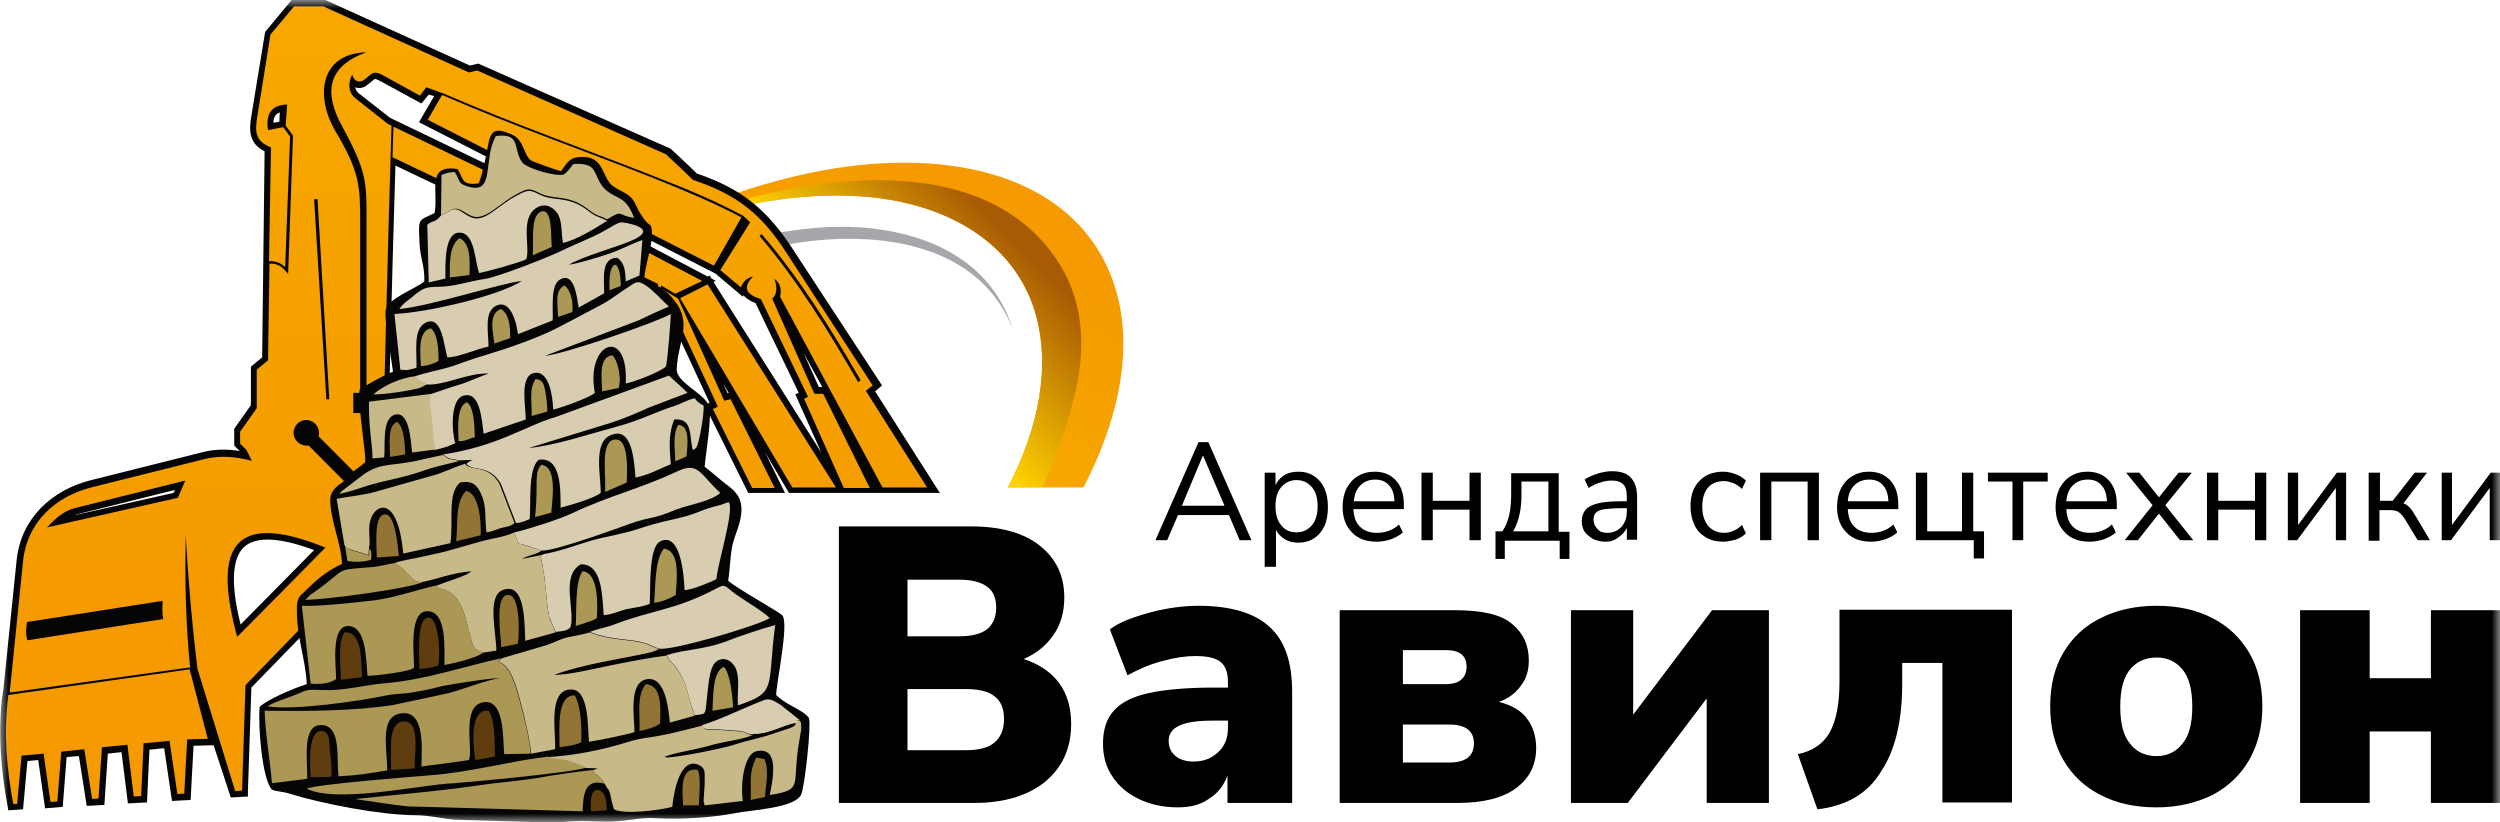
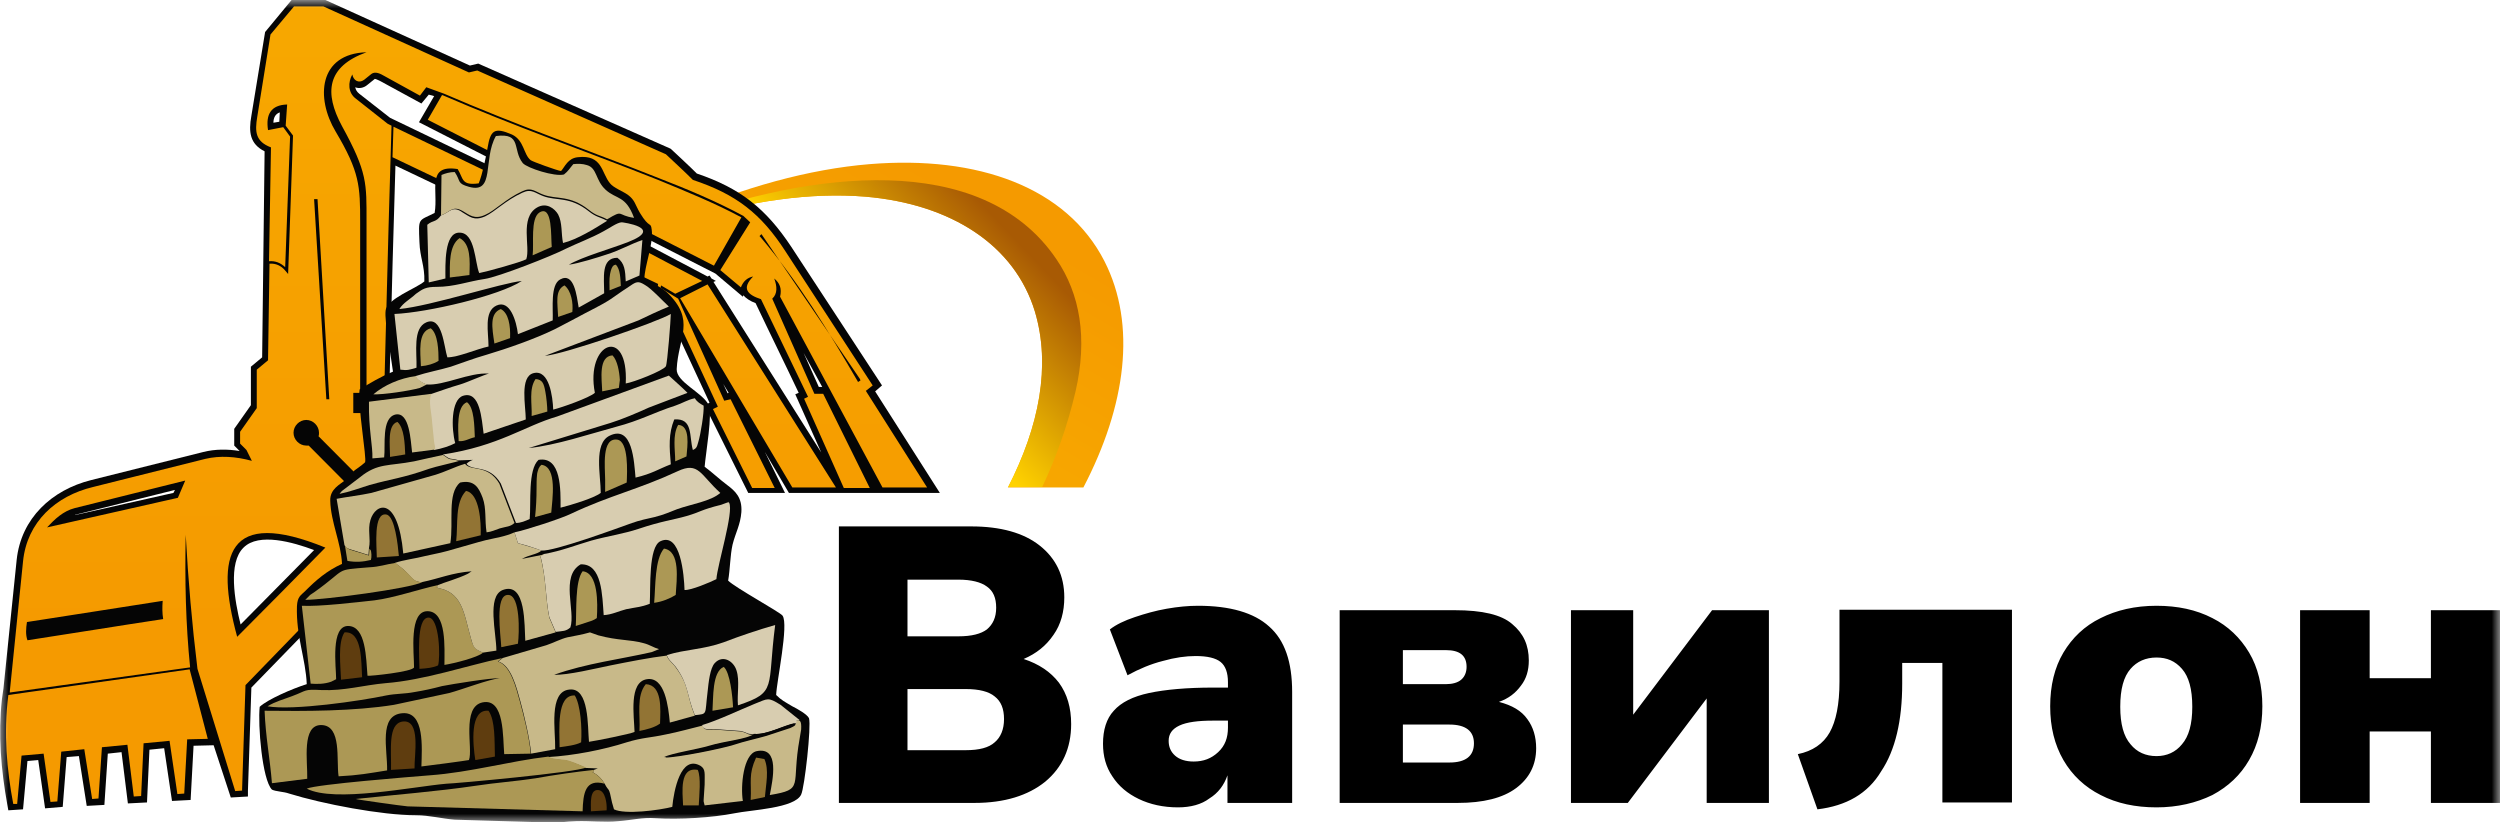
<svg xmlns="http://www.w3.org/2000/svg" width="149" height="49" viewBox="0 0 149 49" fill="none">
  <g clip-path="url(#clip0_4004_115)">
    <mask id="mask0_4004_115" style="mask-type:luminance" maskUnits="userSpaceOnUse" x="0" y="0" width="149" height="49">
      <path d="M149 0H0V49H149V0Z" fill="white" />
    </mask>
    <g mask="url(#mask0_4004_115)">
-       <path fill-rule="evenodd" clip-rule="evenodd" d="M60.394 19.712C60.277 19.388 60.131 19.036 59.956 18.742C58.204 15.393 54.203 13.954 49.297 14.277C47.136 14.424 44.828 14.923 42.463 15.775L41.966 15.011C45.617 13.807 49.326 13.19 52.538 13.689C56.043 14.218 59.255 15.951 60.394 19.712Z" fill="#A7A7AB" />
      <path fill-rule="evenodd" clip-rule="evenodd" d="M40.185 19.506C39.864 19.712 39.572 19.917 39.251 20.123C35.308 22.826 32.3 25.939 30.256 29.053H28.503C30.343 26.174 32.68 23.531 34.928 21.68C36.242 20.593 37.819 19.535 39.543 18.507L39.805 18.683L40.185 19.506Z" fill="#A7A7AB" />
      <path fill-rule="evenodd" clip-rule="evenodd" d="M40.36 12.896C44.273 11.163 48.245 10.076 51.837 9.782C58.291 9.254 63.578 11.163 65.826 15.569C67.754 19.359 67.111 24.177 64.57 29.053H60.073C61.942 25.411 62.643 21.797 61.679 18.566C60.482 14.63 56.715 12.162 51.575 11.721C48.362 11.457 44.624 11.956 40.711 13.219C40.565 13.131 40.477 13.014 40.36 12.896Z" fill="url(#paint0_linear_4004_115)" />
      <path fill-rule="evenodd" clip-rule="evenodd" d="M60.073 29.053C61.942 25.411 62.643 21.797 61.679 18.566C60.482 14.63 56.715 12.162 51.575 11.721C48.362 11.457 44.624 11.956 40.711 13.219C40.682 13.161 40.623 13.131 40.594 13.073C48.129 10.311 58.496 8.842 62.964 15.452C64.366 17.508 64.834 20.152 64.103 23.325C63.636 25.323 62.964 27.232 62.117 29.024H60.073V29.053Z" fill="url(#paint1_linear_4004_115)" />
      <path fill-rule="evenodd" clip-rule="evenodd" d="M12.733 44.417L11.536 44.447L11.361 47.678L10.251 47.737L9.784 44.593L8.907 44.682L8.761 47.825L7.622 47.884L7.243 44.828L6.425 44.917L6.221 47.972L5.169 48.031L4.702 45.063L3.972 45.122L3.738 48.089L2.687 48.178L2.278 45.299L1.636 45.357L1.373 48.236L0.497 48.295L0.438 47.972C0.059 45.857 -0.117 43.8 0.117 41.656L0.175 41.245L0.205 41.039C0.467 38.483 0.73 35.928 0.993 33.372C1.256 30.875 3.096 29.2 5.432 28.613C7.652 28.055 9.871 27.496 12.12 26.938C12.821 26.762 13.551 26.762 14.281 26.88L13.96 26.556V25.558L14.953 24.148V21.856L15.624 21.298L15.77 9.019C14.894 8.578 14.807 7.873 14.982 6.903L15.8 1.909L17.377 0H19.392L28.007 3.907L28.503 3.79L39.922 8.842L39.981 8.872C40.506 9.371 41.032 9.841 41.529 10.341C44.128 11.222 45.646 12.426 47.165 14.718L52.568 22.972L52.159 23.325L56.014 29.377H47.019L45.588 26.938L46.785 29.377H44.595L41.996 24.148L42.288 24.001L39.806 18.654L38.725 17.978L38.754 17.743C38.783 17.538 38.783 17.332 38.813 17.127L23.568 9.87C23.334 17.42 23.159 24.999 22.984 32.549V32.696L22.896 32.813C20.268 35.546 17.61 38.278 14.982 40.98C14.924 43.037 14.836 45.093 14.777 47.12V47.472L13.755 47.531L12.733 44.417ZM23.247 7.021L34.549 12.456L42.171 16.48L42.288 16.422L42.405 16.598L42.667 16.745L42.522 16.803L48.946 26.968L47.399 23.501L47.603 23.413C46.756 21.621 45.88 19.858 45.033 18.067C44.712 17.949 44.449 17.773 44.303 17.596L44.274 17.685L42.638 16.304L24.97 7.285L25.875 5.728L25.554 5.64L25.116 6.169L22.692 4.847C22.633 4.818 22.4 4.7 22.341 4.7C22.195 4.818 22.049 4.935 21.903 5.053C21.67 5.258 21.378 5.288 21.173 5.2C21.202 5.347 21.261 5.464 21.407 5.582C22.02 6.052 22.633 6.551 23.247 7.021ZM43.427 23.413L43.106 22.884L43.368 23.442L43.427 23.413ZM47.895 21.034L48.8 23.061H49.005C48.625 22.385 48.275 21.709 47.895 21.034ZM16.647 7.256L16.676 6.698C16.413 6.786 16.296 7.021 16.296 7.315L16.647 7.256ZM14.339 37.22C15.8 35.751 17.26 34.253 18.72 32.784C17.464 32.314 15.42 31.727 14.515 32.637C13.58 33.548 13.989 35.81 14.339 37.22ZM10.426 29.2L4.527 30.669C4.498 30.669 4.498 30.669 4.468 30.698C6.425 30.258 8.382 29.817 10.338 29.377L10.426 29.2Z" fill="#050505" />
-       <path fill-rule="evenodd" clip-rule="evenodd" d="M51.254 22.59C49.531 19.623 47.691 16.627 45.442 14.012L45.383 13.954L45.267 14.071L45.325 14.13C47.545 16.744 49.385 19.741 51.108 22.708L51.137 22.767L51.283 22.679L51.254 22.59ZM19.275 0.382L27.949 4.318L28.445 4.201L39.689 9.195C40.214 9.694 40.769 10.194 41.295 10.722C43.865 11.574 45.354 12.72 46.815 14.982L52.013 22.972L51.604 23.296L55.255 29.053H52.597C50.553 25.264 48.538 21.474 46.493 17.685C46.61 17.185 46.464 16.862 46.143 16.598C46.318 17.068 46.347 17.508 46.026 17.802L48.538 23.472H49.063L51.838 29.083H50.29L47.924 23.765L48.158 23.648C47.223 21.709 46.289 19.77 45.354 17.831C44.537 17.567 44.186 17.185 44.887 16.48C44.566 16.539 44.303 16.744 44.157 17.126L42.93 16.098L44.712 13.249L44.303 12.867C42.726 12.015 40.974 11.28 39.309 10.634C37.177 9.782 35.016 8.989 32.884 8.167C30.723 7.344 28.562 6.492 26.459 5.581L25.408 5.2L25.028 5.699L22.896 4.524C22.692 4.406 22.371 4.23 22.137 4.406C21.991 4.524 21.845 4.641 21.699 4.759C21.378 4.994 21.056 4.788 20.998 4.436C20.735 4.906 20.735 5.523 21.202 5.875C21.845 6.375 22.458 6.874 23.101 7.373L23.334 7.491C23.101 15.011 22.867 24.852 22.663 32.549C19.83 35.487 17.464 37.896 14.631 40.833C14.573 42.919 14.485 45.034 14.427 47.12L14.018 47.149L11.769 39.864C11.448 37.249 11.215 34.576 11.069 31.873C11.01 34.576 11.069 37.191 11.331 39.776L0.584 41.274V41.215C0.847 38.63 1.11 36.045 1.373 33.46C1.606 31.11 3.329 29.553 5.549 29.024C7.768 28.466 9.988 27.908 12.237 27.349C13.113 27.144 14.047 27.203 15.011 27.467L14.69 26.821L14.31 26.439V25.734L15.303 24.324V22.032L15.975 21.474L16.062 15.716C16.442 15.687 16.763 15.834 17.026 16.157L17.172 16.333L17.464 8.078L17.026 7.491L17.114 6.228C16.15 6.257 15.829 6.815 15.975 7.755L16.88 7.579L17.289 8.137L16.997 15.922C16.705 15.658 16.413 15.54 16.033 15.569L16.15 8.784C15.216 8.431 15.186 7.843 15.332 6.962L16.121 2.056L17.523 0.382H19.275ZM49.822 29.053H47.223L40.536 17.773L42.171 16.95L49.822 29.053ZM44.186 12.955C42.609 12.103 40.857 11.398 39.221 10.722C37.09 9.87 34.928 9.077 32.797 8.255C30.635 7.432 28.474 6.58 26.372 5.67H26.342L25.495 7.138L42.551 15.834L44.186 12.955ZM21.465 13.249V23.413H21.056V24.617H21.845C21.845 20.828 21.845 17.009 21.845 13.219C21.845 10.928 21.903 10.282 20.385 7.52C19.304 5.523 19.479 3.966 21.845 3.114C18.983 3.202 18.808 5.846 20.005 7.843C21.436 10.252 21.465 11.075 21.465 13.249ZM21.553 28.378C21.494 28.378 21.436 28.378 21.378 28.407L18.983 25.998C19.012 25.939 19.012 25.881 19.012 25.793C19.012 25.381 18.662 25.029 18.253 25.029C17.844 25.029 17.494 25.381 17.494 25.793C17.494 26.204 17.844 26.556 18.253 26.556C18.311 26.556 18.34 26.556 18.399 26.556L20.823 28.994C20.823 29.053 20.794 29.112 20.794 29.171C20.794 29.582 21.144 29.935 21.553 29.935C21.962 29.935 22.312 29.582 22.312 29.171C22.312 28.73 21.991 28.378 21.553 28.378ZM18.72 11.868L19.45 23.795H19.625L18.924 11.868H18.72ZM39.221 16.921L23.393 9.371L23.451 7.55L34.373 12.808L41.85 16.744L40.244 17.508L39.397 17.009L39.367 17.156L40.419 17.802L43.164 23.883L43.544 23.795L46.172 29.083H44.829L42.492 24.382L42.784 24.236L40.097 18.448L39.105 17.831C39.163 17.508 39.192 17.215 39.221 16.921ZM14.135 37.954C15.887 36.192 17.64 34.429 19.392 32.637C13.551 30.258 12.792 33.019 14.135 37.954ZM11.302 39.893L0.497 41.421C0.205 43.742 0.409 45.886 0.789 47.913H1.022L1.285 45.034L2.599 44.917L3.008 47.795L3.417 47.766L3.651 44.799L5.023 44.652L5.491 47.619L5.87 47.59L6.075 44.535L7.593 44.388L7.973 47.472L8.411 47.443L8.557 44.3L10.105 44.153L10.572 47.325L10.981 47.296L11.156 44.065L12.383 44.035L11.302 39.893ZM9.696 35.81C7.009 36.221 4.322 36.662 1.606 37.073C1.548 37.455 1.519 37.837 1.636 38.16C4.322 37.749 7.009 37.308 9.725 36.897C9.667 36.544 9.667 36.192 9.696 35.81ZM11.039 28.642L4.439 30.287C3.768 30.463 3.271 30.933 2.804 31.433C5.403 30.845 8.002 30.258 10.601 29.67L11.039 28.642Z" fill="url(#paint2_linear_4004_115)" />
+       <path fill-rule="evenodd" clip-rule="evenodd" d="M51.254 22.59L45.383 13.954L45.267 14.071L45.325 14.13C47.545 16.744 49.385 19.741 51.108 22.708L51.137 22.767L51.283 22.679L51.254 22.59ZM19.275 0.382L27.949 4.318L28.445 4.201L39.689 9.195C40.214 9.694 40.769 10.194 41.295 10.722C43.865 11.574 45.354 12.72 46.815 14.982L52.013 22.972L51.604 23.296L55.255 29.053H52.597C50.553 25.264 48.538 21.474 46.493 17.685C46.61 17.185 46.464 16.862 46.143 16.598C46.318 17.068 46.347 17.508 46.026 17.802L48.538 23.472H49.063L51.838 29.083H50.29L47.924 23.765L48.158 23.648C47.223 21.709 46.289 19.77 45.354 17.831C44.537 17.567 44.186 17.185 44.887 16.48C44.566 16.539 44.303 16.744 44.157 17.126L42.93 16.098L44.712 13.249L44.303 12.867C42.726 12.015 40.974 11.28 39.309 10.634C37.177 9.782 35.016 8.989 32.884 8.167C30.723 7.344 28.562 6.492 26.459 5.581L25.408 5.2L25.028 5.699L22.896 4.524C22.692 4.406 22.371 4.23 22.137 4.406C21.991 4.524 21.845 4.641 21.699 4.759C21.378 4.994 21.056 4.788 20.998 4.436C20.735 4.906 20.735 5.523 21.202 5.875C21.845 6.375 22.458 6.874 23.101 7.373L23.334 7.491C23.101 15.011 22.867 24.852 22.663 32.549C19.83 35.487 17.464 37.896 14.631 40.833C14.573 42.919 14.485 45.034 14.427 47.12L14.018 47.149L11.769 39.864C11.448 37.249 11.215 34.576 11.069 31.873C11.01 34.576 11.069 37.191 11.331 39.776L0.584 41.274V41.215C0.847 38.63 1.11 36.045 1.373 33.46C1.606 31.11 3.329 29.553 5.549 29.024C7.768 28.466 9.988 27.908 12.237 27.349C13.113 27.144 14.047 27.203 15.011 27.467L14.69 26.821L14.31 26.439V25.734L15.303 24.324V22.032L15.975 21.474L16.062 15.716C16.442 15.687 16.763 15.834 17.026 16.157L17.172 16.333L17.464 8.078L17.026 7.491L17.114 6.228C16.15 6.257 15.829 6.815 15.975 7.755L16.88 7.579L17.289 8.137L16.997 15.922C16.705 15.658 16.413 15.54 16.033 15.569L16.15 8.784C15.216 8.431 15.186 7.843 15.332 6.962L16.121 2.056L17.523 0.382H19.275ZM49.822 29.053H47.223L40.536 17.773L42.171 16.95L49.822 29.053ZM44.186 12.955C42.609 12.103 40.857 11.398 39.221 10.722C37.09 9.87 34.928 9.077 32.797 8.255C30.635 7.432 28.474 6.58 26.372 5.67H26.342L25.495 7.138L42.551 15.834L44.186 12.955ZM21.465 13.249V23.413H21.056V24.617H21.845C21.845 20.828 21.845 17.009 21.845 13.219C21.845 10.928 21.903 10.282 20.385 7.52C19.304 5.523 19.479 3.966 21.845 3.114C18.983 3.202 18.808 5.846 20.005 7.843C21.436 10.252 21.465 11.075 21.465 13.249ZM21.553 28.378C21.494 28.378 21.436 28.378 21.378 28.407L18.983 25.998C19.012 25.939 19.012 25.881 19.012 25.793C19.012 25.381 18.662 25.029 18.253 25.029C17.844 25.029 17.494 25.381 17.494 25.793C17.494 26.204 17.844 26.556 18.253 26.556C18.311 26.556 18.34 26.556 18.399 26.556L20.823 28.994C20.823 29.053 20.794 29.112 20.794 29.171C20.794 29.582 21.144 29.935 21.553 29.935C21.962 29.935 22.312 29.582 22.312 29.171C22.312 28.73 21.991 28.378 21.553 28.378ZM18.72 11.868L19.45 23.795H19.625L18.924 11.868H18.72ZM39.221 16.921L23.393 9.371L23.451 7.55L34.373 12.808L41.85 16.744L40.244 17.508L39.397 17.009L39.367 17.156L40.419 17.802L43.164 23.883L43.544 23.795L46.172 29.083H44.829L42.492 24.382L42.784 24.236L40.097 18.448L39.105 17.831C39.163 17.508 39.192 17.215 39.221 16.921ZM14.135 37.954C15.887 36.192 17.64 34.429 19.392 32.637C13.551 30.258 12.792 33.019 14.135 37.954ZM11.302 39.893L0.497 41.421C0.205 43.742 0.409 45.886 0.789 47.913H1.022L1.285 45.034L2.599 44.917L3.008 47.795L3.417 47.766L3.651 44.799L5.023 44.652L5.491 47.619L5.87 47.59L6.075 44.535L7.593 44.388L7.973 47.472L8.411 47.443L8.557 44.3L10.105 44.153L10.572 47.325L10.981 47.296L11.156 44.065L12.383 44.035L11.302 39.893ZM9.696 35.81C7.009 36.221 4.322 36.662 1.606 37.073C1.548 37.455 1.519 37.837 1.636 38.16C4.322 37.749 7.009 37.308 9.725 36.897C9.667 36.544 9.667 36.192 9.696 35.81ZM11.039 28.642L4.439 30.287C3.768 30.463 3.271 30.933 2.804 31.433C5.403 30.845 8.002 30.258 10.601 29.67L11.039 28.642Z" fill="url(#paint2_linear_4004_115)" />
      <path fill-rule="evenodd" clip-rule="evenodd" d="M28.532 10.928C27.481 11.075 27.627 10.634 27.277 10.076C25.378 9.782 26.138 11.369 25.904 12.691C24.911 13.19 24.94 12.955 24.999 14.424C25.028 15.364 25.32 15.834 25.291 16.774C24.765 17.215 23.071 17.802 22.984 18.507C22.896 19.124 23.334 21.386 23.422 22.15C22.692 22.444 22.02 22.855 21.436 23.207C21.29 24.059 21.874 27.349 21.757 27.555C21.494 27.79 21.377 27.849 21.144 28.025C20.939 28.201 20.823 28.407 20.618 28.583C20.268 28.877 19.654 29.142 19.683 29.846C19.713 31.11 20.326 32.343 20.384 33.607C19.479 34.018 18.837 34.576 18.194 35.222C17.931 35.487 17.727 35.546 17.698 36.133C17.639 37.925 18.223 39.276 18.282 40.775C17.435 41.039 15.945 41.685 15.478 42.126C15.361 43.184 15.624 46.474 16.208 47.061C16.442 47.179 16.909 47.179 17.23 47.296C19.216 47.913 22.75 48.589 24.794 48.589C25.583 48.589 26.342 48.794 27.101 48.853L32.008 49C34.052 49.088 32.884 49 34.344 48.941C35.191 48.912 36.038 49.029 36.856 48.941C37.644 48.883 38.287 48.706 39.075 48.765C40.506 48.853 42.434 48.736 43.777 48.471C44.77 48.266 47.369 48.178 47.749 47.355C47.953 46.944 48.362 43.272 48.216 42.802C48.099 42.567 47.515 42.243 47.223 42.096C46.785 41.832 46.581 41.744 46.259 41.421C46.289 40.598 47.019 37.22 46.639 36.691C46.493 36.486 43.806 35.017 43.397 34.605C43.514 33.959 43.514 33.107 43.66 32.461C43.835 31.756 44.127 31.286 44.186 30.522C44.244 29.641 43.806 29.259 43.339 28.907C42.901 28.583 42.404 28.113 41.996 27.82C42.054 27.056 42.492 24.588 42.229 24.118C41.849 23.384 40.302 22.767 40.331 22.003C40.419 20.094 41.499 19.095 39.747 17.42C39.426 17.127 38.871 16.862 38.403 16.657C38.403 15.863 38.958 14.541 38.842 13.69C38.783 13.19 38.725 13.66 38.141 12.691C37.849 12.191 37.849 11.927 37.41 11.604C37.118 11.398 36.564 11.193 36.359 10.928C35.834 10.311 35.921 9.195 34.432 9.371C33.848 9.43 33.672 9.929 33.439 10.194C33.205 10.164 31.745 9.636 31.628 9.547C31.19 9.195 31.248 8.372 30.518 8.02C29.438 7.55 29.233 7.785 29.058 8.813C28.941 9.459 28.766 10.341 28.532 10.928Z" fill="#050505" />
      <path fill-rule="evenodd" clip-rule="evenodd" d="M31.628 44.917C31.57 44.035 31.219 42.655 30.986 41.803C30.752 40.951 30.431 39.658 29.672 39.423L29.934 39.218C27.773 39.688 25.262 40.54 22.984 40.716C21.669 40.833 20.501 41.186 19.158 41.127C18.077 41.068 18.311 41.157 17.435 41.48C16.909 41.685 16.413 41.803 15.945 42.096C17.464 42.361 21.494 41.773 23.013 41.45C23.597 41.333 24.123 41.362 24.707 41.245C25.262 41.157 25.787 41.039 26.342 40.892C26.926 40.775 29.292 40.393 29.788 40.422C29.146 40.481 27.54 41.098 26.78 41.303L23.48 42.008C21.115 42.39 18.194 42.39 15.77 42.361C15.829 43.918 16.091 45.211 16.208 46.679L18.311 46.415C18.34 45.357 17.961 43.184 19.158 43.213C20.384 43.242 20.034 45.299 20.18 46.268C21.378 46.209 21.962 46.092 23.071 45.916C23.101 44.682 22.546 42.625 23.977 42.508C25.32 42.39 25.145 44.564 25.116 45.681C25.437 45.651 27.832 45.328 27.948 45.299C28.211 44.652 27.481 42.126 28.766 41.861C30.08 41.597 29.963 43.947 30.051 44.946L31.628 44.917Z" fill="#AC9855" />
      <path fill-rule="evenodd" clip-rule="evenodd" d="M24.765 22.414C24.823 22.649 25.174 22.826 25.408 22.914C26.459 23.002 27.978 22.179 29.146 22.267C28.941 22.297 27.832 22.796 27.423 22.914C26.809 23.09 26.255 23.296 25.641 23.501C25.466 24.001 25.671 24.618 25.7 25.235L25.817 26.38C25.846 26.586 25.875 26.527 25.875 26.821C26.342 26.733 26.809 26.586 27.131 26.41C26.897 25.558 26.868 23.824 27.598 23.589C28.62 23.266 28.708 25 28.825 25.851L31.336 25C31.336 24.206 30.956 22.444 31.803 22.238C32.738 22.003 32.942 23.648 32.971 24.412C33.468 24.294 35.133 23.707 35.454 23.413C34.87 20.387 37.469 19.389 37.294 22.855C37.732 22.796 39.542 22.091 39.688 21.827C39.776 21.651 39.98 19.036 39.98 18.713C39.134 19.212 33.585 21.122 32.475 21.21L38.053 19.095C38.666 18.801 39.221 18.537 39.864 18.272C39.513 17.949 38.812 17.185 38.433 16.98C38.053 16.745 37.936 16.774 37.557 17.038C36.242 17.89 36.681 17.744 34.899 18.654C34.227 19.007 33.702 19.3 33.059 19.624C31.92 20.182 30.256 20.769 28.971 21.151C28.24 21.357 27.569 21.621 26.868 21.856C26.167 22.062 25.495 22.179 24.765 22.414Z" fill="#D8CDB0" />
      <path fill-rule="evenodd" clip-rule="evenodd" d="M26.401 27.085C26.956 27.467 26.722 27.261 27.364 27.438L28.182 27.408C28.036 27.467 27.919 27.526 27.802 27.643C28.153 28.113 29.146 27.643 29.847 28.818L30.752 31.169C31.044 31.169 31.307 31.051 31.57 30.933C31.657 29.964 31.453 27.996 32.096 27.408C33.468 27.173 33.41 29.23 33.41 30.258C33.994 30.111 35.395 29.7 35.804 29.377C35.804 28.319 35.366 26.439 36.33 25.969C37.703 25.293 37.79 27.526 37.878 28.466C38.871 28.231 39.221 27.966 39.981 27.673C39.893 26.645 39.835 25.851 40.185 24.999C41.324 24.911 41.061 25.998 41.295 26.821C41.47 26.733 41.528 26.703 41.616 26.351C41.762 25.881 41.967 24.588 41.937 24.177C41.733 24.059 41.558 23.971 41.412 23.736C40.974 23.824 40.681 24.03 40.243 24.177C38.959 24.588 38.17 25.058 36.71 25.44C35.191 25.851 33.088 26.556 31.511 26.703L36.389 25.205C37.06 24.999 38.024 24.588 38.666 24.294L40.974 23.413C40.594 23.031 40.243 22.737 39.864 22.385L33.205 24.823C31.278 25.381 29.73 26.586 26.401 27.085Z" fill="#D8CDB0" />
      <path fill-rule="evenodd" clip-rule="evenodd" d="M29.963 39.218L29.701 39.423C30.46 39.658 30.781 40.951 31.015 41.803C31.248 42.655 31.57 44.006 31.657 44.917L33.088 44.652C33.118 43.565 32.679 41.215 33.935 41.098C35.133 40.951 35.016 43.33 35.103 44.212C35.512 44.153 37.586 43.742 37.819 43.624C37.79 42.655 37.469 40.657 38.55 40.481C39.63 40.305 39.835 42.126 39.922 43.066L41.412 42.655C40.915 41.45 41.09 40.863 40.273 39.776C40.097 39.511 39.805 39.335 39.747 39.071C38.754 39.188 37.411 39.453 36.389 39.658C35.512 39.834 33.848 40.246 33.03 40.216C34.899 39.541 37.06 39.276 38.842 38.865L39.28 38.689C38.958 38.601 38.725 38.425 38.374 38.336C37.527 38.101 36.856 38.19 35.658 37.866L35.162 37.69C34.636 37.837 34.403 37.866 33.819 37.984C33.439 38.072 33.001 38.307 32.563 38.454L29.963 39.218Z" fill="#C8B989" />
      <path fill-rule="evenodd" clip-rule="evenodd" d="M23.801 18.419C25.67 18.243 29.905 16.862 31.102 16.745C29.759 17.626 25.495 18.625 23.509 18.713L23.86 22.032C24.298 22.091 24.415 22.032 24.823 21.915C24.853 20.975 24.59 19.565 25.408 19.212C26.371 18.801 26.459 20.681 26.663 21.298C27.306 21.298 28.416 20.799 29.116 20.652C29.116 19.8 28.825 18.566 29.584 18.213C30.401 17.831 30.781 19.154 30.869 19.917L32.942 19.095C32.971 18.36 32.796 16.98 33.38 16.657C34.227 16.186 34.373 17.655 34.49 18.331L36.009 17.479C36.009 16.568 35.804 15.364 36.797 15.364C37.235 15.687 37.264 16.128 37.294 16.774L38.111 16.421L38.287 14.306C37.586 14.541 36.943 14.923 36.184 15.158C35.658 15.335 34.432 15.716 33.906 15.775C34.694 15.305 36.476 14.806 37.44 14.424C39.63 13.572 37.089 13.249 37.06 13.249C36.797 13.249 36.272 13.631 35.98 13.778C35.308 14.159 34.432 14.483 33.702 14.835C32.913 15.246 29.701 16.51 28.883 16.627C27.89 16.774 27.072 17.097 26.021 17.097C25.378 17.097 25.203 17.215 24.794 17.508C24.415 17.861 24.035 18.037 23.801 18.419Z" fill="#D8CDB0" />
      <path fill-rule="evenodd" clip-rule="evenodd" d="M47.428 43.125C47.369 43.242 47.428 43.213 47.282 43.301L47.106 43.389L45.675 43.859C45.062 44.035 44.361 44.182 43.748 44.388C43.018 44.623 40.389 45.152 39.63 45.152C40.068 44.946 41.645 44.682 42.317 44.476C43.281 44.182 44.566 44.094 45.004 43.771C44.478 43.83 44.682 43.712 44.157 43.595L42.521 43.477C42.142 43.477 41.937 43.536 41.879 43.242C41.149 43.419 40.448 43.624 39.689 43.771C38.754 43.977 38.316 43.947 37.352 44.241C35.98 44.682 34.198 45.034 32.65 45.122C32.913 45.299 33.526 45.269 33.848 45.357C34.14 45.445 34.607 45.622 34.899 45.769L35.629 45.798L35.396 45.886C35.279 46.033 35.483 46.062 35.279 46.004C35.629 46.18 35.834 46.386 36.038 46.709C36.301 47.237 36.272 46.797 36.476 47.825L36.593 48.236C37.235 48.559 39.28 48.295 40.068 48.089C40.156 47.149 40.565 44.946 41.762 45.651C42.054 45.857 41.996 46.062 41.996 46.767L41.937 47.678C41.937 47.707 41.937 47.737 41.937 47.766L41.996 48.001L44.274 47.737C44.128 46.855 44.303 44.946 45.091 44.77C46.493 44.476 46.055 46.474 45.88 47.384C47.983 47.032 47.136 46.885 47.661 44.006C47.691 43.859 47.72 43.624 47.749 43.477C47.778 42.919 47.661 42.978 47.574 42.919C47.311 42.978 47.515 42.948 47.428 43.125Z" fill="#C8B989" />
      <path fill-rule="evenodd" clip-rule="evenodd" d="M32.417 33.019L32.212 33.137C32.563 34.517 32.504 35.663 32.738 36.779L33.118 37.661C33.556 37.602 33.731 37.631 33.994 37.396C34.315 36.427 33.38 34.341 34.607 33.636C35.892 33.577 35.892 35.516 35.98 36.662C36.476 36.633 36.856 36.427 37.323 36.309C37.878 36.192 38.199 36.192 38.725 35.986C38.783 35.076 38.637 32.579 39.367 32.255C40.565 31.697 40.769 34.282 40.798 35.164C41.178 35.193 42.346 34.694 42.697 34.517C42.755 33.666 43.748 30.493 43.456 29.964C43.31 29.876 43.544 29.905 43.31 29.964C43.222 29.993 43.135 30.023 42.989 30.082C41.704 30.405 41.821 30.493 40.915 30.757C40.097 30.992 39.455 31.051 38.053 31.521C37.177 31.815 36.155 31.962 35.22 32.226C34.315 32.49 33.439 32.843 32.417 33.019Z" fill="#D8CDB0" />
      <path fill-rule="evenodd" clip-rule="evenodd" d="M28.795 38.895C28.27 38.689 28.211 38.571 28.065 38.042C27.627 36.515 27.569 35.222 25.933 35.017C26.371 35.046 25.933 35.075 26.108 34.87C24.911 35.134 23.48 35.634 22.312 35.781C21.231 35.898 19.012 36.162 17.99 36.104L18.515 40.745C18.895 40.775 19.333 40.775 19.742 40.628L20.034 40.481C20.034 39.746 19.684 37.279 20.764 37.308C21.816 37.337 21.816 39.218 21.903 40.275C22.049 40.304 24.59 40.04 24.677 39.776C24.677 38.895 24.356 36.398 25.495 36.427C26.634 36.456 26.488 38.63 26.488 39.629C27.043 39.541 28.474 39.188 28.795 38.895Z" fill="#AC9855" />
      <path fill-rule="evenodd" clip-rule="evenodd" d="M23.539 33.548C23.831 33.783 24.035 33.901 24.269 34.165C24.59 34.488 24.677 34.694 25.145 34.694C26.167 34.488 26.926 34.136 28.124 34.047C28.094 34.077 28.065 34.047 28.065 34.077L27.89 34.194C27.306 34.488 26.43 34.723 26.108 34.87C25.904 35.076 26.371 35.046 25.933 35.017C27.569 35.222 27.627 36.515 28.065 38.043C28.211 38.571 28.241 38.689 28.795 38.895L29.584 38.777C29.584 37.719 29 35.546 29.963 35.164C31.365 34.635 31.248 37.308 31.307 38.19L33.118 37.69L32.738 36.809C32.504 35.663 32.563 34.517 32.212 33.166L32.417 33.049L31.102 33.313C31.57 33.049 32.008 33.049 32.271 32.814C31.803 32.637 31.336 32.52 30.869 32.373L30.664 31.727C30.08 31.991 29.555 32.05 28.941 32.197C28.357 32.344 27.715 32.549 27.16 32.696C26.488 32.902 26.05 32.99 25.349 33.137C24.794 33.284 24.035 33.372 23.539 33.548Z" fill="#C8B989" />
      <path fill-rule="evenodd" clip-rule="evenodd" d="M20.53 32.49C20.677 32.696 20.618 32.637 20.823 32.725L21.962 33.078L21.991 32.667C22.108 32.108 21.903 31.58 22.078 30.992C22.37 29.993 23.714 29.494 24.035 32.99L26.839 32.373C27.043 31.139 26.634 29.406 27.423 28.76C28.27 28.583 28.532 29.053 28.766 29.67C29 30.317 28.883 30.992 29 31.727C29.292 31.697 29.525 31.58 29.788 31.492C30.197 31.374 30.401 31.404 30.664 31.169L29.759 28.818C29.058 27.643 28.065 28.113 27.715 27.643C27.102 27.82 26.576 28.113 25.875 28.319L22.137 29.377C21.465 29.523 20.677 29.611 20.063 29.729L20.53 32.49Z" fill="#C8B989" />
      <path fill-rule="evenodd" clip-rule="evenodd" d="M26.284 12.838C25.962 13.278 25.817 13.102 25.466 13.396L25.554 16.833L26.547 16.598C26.547 15.805 26.459 13.836 27.393 13.866C28.328 13.866 28.299 15.658 28.562 16.275C29.029 16.186 31.044 15.628 31.365 15.452C31.628 14.718 30.956 12.984 32.008 12.367C32.563 12.044 33.059 12.426 33.264 12.779C33.526 13.278 33.439 13.924 33.556 14.483C34.403 14.277 35.483 13.601 36.184 13.161C36.155 13.131 36.126 13.131 36.126 13.131L36.009 13.072C35.775 12.955 35.512 12.926 35.103 12.602C33.965 11.692 33.176 11.986 32.388 11.692C31.891 11.516 31.687 11.222 31.132 11.486C30.11 11.956 29.526 12.602 28.912 12.896C28.241 13.19 27.978 12.896 27.569 12.661C26.956 12.221 26.809 12.661 26.284 12.838Z" fill="#D8CDB0" />
      <path fill-rule="evenodd" clip-rule="evenodd" d="M26.284 12.838C26.809 12.661 26.955 12.221 27.569 12.573C27.978 12.808 28.27 13.102 28.912 12.808C29.525 12.544 30.11 11.868 31.132 11.398C31.686 11.134 31.891 11.428 32.387 11.604C33.176 11.898 33.964 11.604 35.103 12.514C35.541 12.867 35.775 12.867 36.009 12.984L36.126 13.043C36.126 13.043 36.155 13.073 36.184 13.073C37.206 12.456 36.739 12.838 37.79 12.984C37.294 11.633 36.739 11.898 36.096 11.31C35.483 10.752 35.6 10.017 34.987 9.841C34.724 9.753 34.432 9.753 34.169 9.782C33.964 10.017 33.877 10.194 33.614 10.399C33.059 10.546 31.424 10.017 31.161 9.724C30.518 8.93 31.132 7.902 29.555 8.108C28.766 9.489 29.525 11.574 27.948 11.134C27.218 10.928 27.481 10.811 27.101 10.252C26.809 10.252 26.517 10.341 26.313 10.429L26.284 12.838Z" fill="#C8B989" />
      <path fill-rule="evenodd" clip-rule="evenodd" d="M30.664 31.727L30.869 32.373C31.336 32.49 31.803 32.637 32.271 32.814C33.03 32.872 36.768 31.492 37.673 31.169C38.082 31.022 38.608 30.904 39.017 30.816C39.601 30.669 39.893 30.522 40.36 30.346C41.178 30.052 42.375 29.876 42.93 29.377C41.733 28.29 41.645 27.496 40.389 28.084C38.053 29.171 36.359 29.523 34.052 30.61C33.468 30.904 31.278 31.609 30.664 31.727Z" fill="#D8CDB0" />
-       <path fill-rule="evenodd" clip-rule="evenodd" d="M35.162 37.661L35.658 37.837C36.856 38.16 37.527 38.072 38.374 38.307C38.725 38.395 38.958 38.571 39.28 38.659C40.01 38.806 45.033 37.337 45.88 36.838C45.442 36.398 44.098 35.634 43.631 35.252C43.076 34.782 43.164 34.84 42.463 35.193C40.243 36.339 38.754 36.398 36.681 37.191C36.213 37.396 35.658 37.455 35.162 37.661Z" fill="#D8CDB0" />
      <path fill-rule="evenodd" clip-rule="evenodd" d="M36.038 46.709C35.834 46.386 35.629 46.18 35.279 46.004C35.483 46.062 35.308 46.033 35.396 45.886C34.315 46.004 33.059 46.18 31.92 46.386C30.781 46.562 29.526 46.65 28.387 46.826C25.992 47.179 23.626 47.355 21.202 47.619C21.232 47.649 23.948 48.031 24.298 48.06L34.724 48.354C34.753 47.296 34.87 46.386 36.038 46.709Z" fill="#AC9855" />
      <path fill-rule="evenodd" clip-rule="evenodd" d="M39.747 39.041C39.805 39.306 40.068 39.482 40.273 39.746C41.061 40.833 40.915 41.421 41.411 42.625C42.2 42.537 41.996 42.625 42.171 41.245C42.229 40.686 42.317 39.805 42.609 39.511C43.076 39.012 43.719 39.394 43.894 39.952C44.098 40.569 43.923 41.362 43.981 42.038C46.347 41.245 45.705 41.039 46.201 37.249C45.179 37.543 44.127 37.896 43.135 38.278C41.908 38.718 40.886 38.689 39.747 39.041Z" fill="#D8CDB0" />
      <path fill-rule="evenodd" clip-rule="evenodd" d="M34.928 45.739C34.636 45.622 34.169 45.416 33.877 45.328C33.556 45.24 32.943 45.269 32.68 45.093C30.402 45.357 28.036 46.033 25.612 46.209C24.532 46.297 18.895 46.738 18.282 47.002C19.917 47.854 24.59 46.885 26.605 46.709C26.985 46.709 34.461 46.033 34.928 45.739Z" fill="#AC9855" />
      <path fill-rule="evenodd" clip-rule="evenodd" d="M25.933 26.791C25.933 26.498 25.904 26.586 25.875 26.351L25.758 25.205C25.729 24.588 25.524 24.001 25.7 23.472L21.991 23.942C21.962 25.587 22.224 26.586 22.195 27.32L22.896 27.261C22.984 26.556 22.721 24.911 23.568 24.706C24.415 24.529 24.473 26.263 24.561 26.968L25.933 26.791Z" fill="#C8B989" />
      <path fill-rule="evenodd" clip-rule="evenodd" d="M25.174 34.694C24.707 34.694 24.619 34.488 24.298 34.165C24.035 33.901 23.86 33.783 23.568 33.548C22.984 33.636 22.633 33.783 21.991 33.812C19.859 33.989 20.764 33.842 18.749 35.281C18.632 35.369 18.603 35.369 18.486 35.457L18.194 35.751C19.304 35.751 24.444 35.076 25.174 34.694Z" fill="#AC9855" />
      <path fill-rule="evenodd" clip-rule="evenodd" d="M41.85 43.213C41.908 43.507 42.112 43.448 42.492 43.448L44.127 43.565C44.653 43.683 44.449 43.771 44.974 43.742C45.705 43.8 46.697 43.242 47.457 43.095C47.544 42.949 47.34 42.949 47.661 42.919L46.522 42.008C45.763 41.538 45.792 41.627 44.974 41.95C44.04 42.332 42.755 42.949 41.85 43.213Z" fill="#D8CDB0" />
      <path fill-rule="evenodd" clip-rule="evenodd" d="M27.364 27.467C26.722 27.291 26.926 27.496 26.401 27.114C25.817 27.232 25.232 27.379 24.678 27.496C23.159 27.79 22.517 27.584 21.465 28.436L20.384 29.259C20.297 29.347 20.326 29.318 20.238 29.435C20.823 29.318 21.465 29.083 22.02 28.907C23.393 28.525 24.006 28.495 25.583 27.937C25.904 27.82 27.247 27.526 27.364 27.467Z" fill="#C8B989" />
      <path fill-rule="evenodd" clip-rule="evenodd" d="M23.305 45.886L24.707 45.798C24.678 45.063 25.116 42.831 23.977 43.007C23.101 43.154 23.334 44.711 23.305 45.886Z" fill="#5F3D0F" />
      <path fill-rule="evenodd" clip-rule="evenodd" d="M38.988 35.928C39.455 35.869 39.952 35.663 40.273 35.457C40.331 34.547 40.565 32.843 39.572 32.696C39.017 33.342 39.075 34.929 38.988 35.928Z" fill="#AC9855" />
      <path fill-rule="evenodd" clip-rule="evenodd" d="M36.067 28.583V28.76V29.318L37.352 28.76C37.382 28.113 37.469 26.321 36.797 26.204C35.834 26.057 36.067 27.878 36.067 28.583Z" fill="#AC9855" />
      <path fill-rule="evenodd" clip-rule="evenodd" d="M33.351 44.535C33.76 44.476 34.315 44.417 34.636 44.241C34.695 43.419 34.607 42.008 34.257 41.45C33.147 41.392 33.351 43.536 33.351 44.535Z" fill="#927434" />
      <path fill-rule="evenodd" clip-rule="evenodd" d="M27.189 32.255L28.649 31.903C28.679 31.169 28.591 29.406 27.773 29.259C27.102 29.964 27.306 31.227 27.189 32.255Z" fill="#927434" />
      <path fill-rule="evenodd" clip-rule="evenodd" d="M34.315 37.308L35.22 37.014C35.454 36.926 35.366 36.956 35.571 36.838C35.629 35.957 35.658 34.136 34.724 34.047C34.257 34.664 34.373 36.427 34.315 37.308Z" fill="#AC9855" />
      <path fill-rule="evenodd" clip-rule="evenodd" d="M28.328 45.299L29.496 45.093C29.467 44.182 29.526 42.948 29.117 42.361C27.978 42.243 28.182 44.358 28.328 45.299Z" fill="#5F3D0F" />
      <path fill-rule="evenodd" clip-rule="evenodd" d="M24.999 39.864C25.437 39.834 25.787 39.805 26.108 39.658C26.255 39.218 26.196 36.779 25.524 36.809C24.794 36.838 24.999 39.218 24.999 39.864Z" fill="#5F3D0F" />
      <path fill-rule="evenodd" clip-rule="evenodd" d="M20.326 40.51L21.582 40.363C21.523 39.482 21.611 37.602 20.531 37.69C20.122 38.307 20.297 39.658 20.326 40.51Z" fill="#5F3D0F" />
-       <path fill-rule="evenodd" clip-rule="evenodd" d="M18.516 46.327L19.742 46.297C19.801 45.651 19.713 45.299 19.654 44.652C19.625 44.182 19.654 43.595 19.158 43.565C18.311 43.536 18.486 45.71 18.516 46.327Z" fill="#5F3D0F" />
      <path fill-rule="evenodd" clip-rule="evenodd" d="M29.876 38.571L30.869 38.366C30.956 37.719 31.015 35.457 30.285 35.457C29.467 35.428 29.847 37.866 29.876 38.571Z" fill="#927434" />
      <path fill-rule="evenodd" clip-rule="evenodd" d="M38.111 43.565C38.55 43.477 39.017 43.36 39.338 43.125C39.367 42.273 39.484 40.833 38.491 40.775C37.907 41.48 38.17 42.625 38.111 43.565Z" fill="#927434" />
      <path fill-rule="evenodd" clip-rule="evenodd" d="M22.458 33.225L23.772 33.137C23.714 32.49 23.538 30.787 23.042 30.669C22.224 30.493 22.458 32.608 22.458 33.225Z" fill="#927434" />
      <path fill-rule="evenodd" clip-rule="evenodd" d="M31.891 30.816L32.855 30.552C32.913 29.788 33.234 27.82 32.271 27.702C32.154 27.82 32.212 27.731 32.096 27.937C32.066 28.025 32.008 28.201 32.008 28.29C31.979 28.554 31.979 28.818 31.979 29.083C31.979 29.729 31.95 30.228 31.891 30.816Z" fill="#AC9855" />
      <path fill-rule="evenodd" clip-rule="evenodd" d="M31.745 15.217L32.884 14.718C32.826 14.101 32.943 12.191 32.154 12.661C31.599 13.014 31.833 14.541 31.745 15.217Z" fill="#AC9855" />
      <path fill-rule="evenodd" clip-rule="evenodd" d="M42.463 42.361L43.69 42.155C43.66 41.509 43.514 40.07 43.135 39.746C42.434 40.04 42.521 41.597 42.463 42.361Z" fill="#AC9855" />
      <path fill-rule="evenodd" clip-rule="evenodd" d="M26.809 16.539L27.978 16.392C28.007 15.54 28.065 14.541 27.394 14.189C26.751 14.63 26.809 15.746 26.809 16.539Z" fill="#AC9855" />
      <path fill-rule="evenodd" clip-rule="evenodd" d="M44.741 47.678L45.588 47.502C45.646 46.767 45.85 45.886 45.559 45.24L45.062 45.152C44.595 46.18 44.799 46.562 44.741 47.678Z" fill="#927434" />
      <path fill-rule="evenodd" clip-rule="evenodd" d="M25.086 21.827C25.466 21.797 25.875 21.68 26.138 21.504C26.138 20.916 26.108 19.888 25.671 19.565C24.882 19.77 25.057 20.975 25.086 21.827Z" fill="#AC9855" />
      <path fill-rule="evenodd" clip-rule="evenodd" d="M40.711 48.001H41.645C41.674 47.414 41.791 46.327 41.587 45.886C40.477 45.681 40.681 47.208 40.711 48.001Z" fill="#927434" />
      <path fill-rule="evenodd" clip-rule="evenodd" d="M35.892 23.325L36.885 23.119L36.943 22.649C36.914 22.15 36.797 21.474 36.505 21.18C35.658 21.239 35.863 22.561 35.892 23.325Z" fill="#AC9855" />
      <path fill-rule="evenodd" clip-rule="evenodd" d="M27.335 26.292C27.715 26.321 27.919 26.145 28.299 26.057C28.27 25.411 28.27 24.294 27.832 23.971C27.189 24.206 27.306 25.587 27.335 26.292Z" fill="#AC9855" />
      <path fill-rule="evenodd" clip-rule="evenodd" d="M31.686 24.794L32.621 24.529C32.621 24.236 32.563 23.648 32.504 23.354C32.416 22.855 32.329 22.62 31.92 22.591C31.511 23.178 31.716 24.059 31.686 24.794Z" fill="#AC9855" />
      <path fill-rule="evenodd" clip-rule="evenodd" d="M29.467 20.475L30.401 20.152C30.431 19.418 30.314 18.654 29.847 18.419C29.175 18.683 29.321 19.506 29.467 20.475Z" fill="#AC9855" />
      <path fill-rule="evenodd" clip-rule="evenodd" d="M25.437 22.914C25.203 22.826 24.853 22.62 24.794 22.414C23.831 22.532 22.867 22.973 22.254 23.501C22.808 23.531 24.415 23.296 25.028 23.119L25.437 22.914Z" fill="#C8B989" />
      <path fill-rule="evenodd" clip-rule="evenodd" d="M44.945 43.742C44.507 44.065 43.222 44.153 42.259 44.447C41.587 44.652 40.039 44.887 39.572 45.122C40.331 45.122 42.959 44.593 43.69 44.358C44.303 44.153 45.004 44.006 45.617 43.83L47.048 43.36L47.223 43.272C47.398 43.154 47.311 43.213 47.369 43.095C46.668 43.242 45.705 43.8 44.945 43.742Z" fill="#050505" />
      <path fill-rule="evenodd" clip-rule="evenodd" d="M23.247 27.232L24.152 27.085C24.123 26.439 24.093 25.499 23.685 25.146C23.071 25.323 23.247 26.527 23.247 27.232Z" fill="#927434" />
      <path fill-rule="evenodd" clip-rule="evenodd" d="M40.243 27.496L40.915 27.203C40.974 26.556 41.149 25.352 40.419 25.323C40.068 25.939 40.243 26.821 40.243 27.496Z" fill="#AC9855" />
      <path fill-rule="evenodd" clip-rule="evenodd" d="M33.264 18.889L34.111 18.595C34.169 18.067 34.052 17.332 33.643 17.009C33.059 17.303 33.234 18.037 33.264 18.889Z" fill="#AC9855" />
      <path fill-rule="evenodd" clip-rule="evenodd" d="M35.22 48.354L36.155 48.295C36.184 47.854 36.067 47.149 35.688 47.091C35.133 47.002 35.22 47.884 35.22 48.354Z" fill="#5F3D0F" />
      <path fill-rule="evenodd" clip-rule="evenodd" d="M22.02 32.696L21.991 33.107L20.852 32.755C20.647 32.637 20.706 32.696 20.56 32.52L20.706 33.43C21.202 33.519 21.64 33.489 22.108 33.372C22.137 33.254 22.137 33.195 22.137 33.049C22.108 32.725 22.108 32.843 22.02 32.696Z" fill="#AC9855" />
      <path fill-rule="evenodd" clip-rule="evenodd" d="M36.33 17.303L37.002 17.038C36.972 16.568 36.972 16.069 36.71 15.775C36.651 15.805 36.476 15.716 36.359 16.333C36.301 16.656 36.33 16.98 36.33 17.303Z" fill="#AC9855" />
      <path fill-rule="evenodd" clip-rule="evenodd" d="M49.998 47.854V31.374H57.883C59.635 31.374 61.008 31.756 61.971 32.52C62.935 33.284 63.432 34.312 63.432 35.604C63.432 36.456 63.227 37.22 62.789 37.837C62.351 38.483 61.767 38.953 61.008 39.276C61.913 39.57 62.614 40.04 63.111 40.687C63.607 41.362 63.841 42.185 63.841 43.154C63.841 44.594 63.315 45.739 62.293 46.591C61.271 47.414 59.869 47.854 58.087 47.854H49.998ZM54.086 37.925H57.124C57.912 37.925 58.467 37.778 58.818 37.514C59.168 37.22 59.372 36.809 59.372 36.221C59.372 35.634 59.197 35.222 58.818 34.958C58.467 34.694 57.883 34.547 57.124 34.547H54.086V37.925ZM54.086 44.711H57.562C58.35 44.711 58.934 44.564 59.285 44.241C59.635 43.947 59.84 43.477 59.84 42.86C59.84 42.243 59.664 41.803 59.285 41.509C58.934 41.215 58.35 41.068 57.562 41.068H54.086V44.711ZM70.207 48.119C69.331 48.119 68.543 47.943 67.871 47.619C67.199 47.296 66.673 46.856 66.294 46.268C65.914 45.71 65.739 45.064 65.739 44.329C65.739 43.507 65.943 42.831 66.381 42.361C66.819 41.862 67.52 41.509 68.484 41.303C69.448 41.098 70.733 40.98 72.31 40.98H73.186V40.657C73.186 40.099 73.04 39.688 72.748 39.453C72.456 39.218 71.959 39.1 71.258 39.1C70.674 39.1 70.032 39.188 69.302 39.394C68.601 39.57 67.9 39.864 67.199 40.246L66.148 37.514C66.527 37.22 67.024 36.985 67.637 36.779C68.25 36.574 68.864 36.398 69.535 36.28C70.207 36.163 70.82 36.104 71.404 36.104C73.303 36.104 74.734 36.515 75.639 37.338C76.574 38.16 77.012 39.453 77.012 41.245V47.854H73.157V46.209C72.952 46.797 72.602 47.267 72.076 47.59C71.609 47.943 70.966 48.119 70.207 48.119ZM71.142 45.387C71.726 45.387 72.193 45.211 72.602 44.829C73.011 44.447 73.186 43.977 73.186 43.36V42.949H72.31C71.404 42.949 70.733 43.037 70.295 43.242C69.857 43.448 69.652 43.742 69.652 44.153C69.652 44.505 69.769 44.799 70.032 45.034C70.295 45.269 70.674 45.387 71.142 45.387ZM79.844 47.854V36.368H86.707C88.343 36.368 89.482 36.633 90.124 37.191C90.796 37.749 91.117 38.454 91.117 39.365C91.117 39.952 90.971 40.452 90.65 40.863C90.329 41.303 89.92 41.627 89.336 41.832C90.124 42.038 90.679 42.361 91.03 42.86C91.38 43.33 91.555 43.918 91.555 44.594C91.555 45.592 91.147 46.386 90.358 46.973C89.57 47.561 88.401 47.854 86.883 47.854H79.844ZM83.612 40.775H86.182C86.561 40.775 86.883 40.687 87.087 40.51C87.292 40.334 87.408 40.07 87.408 39.746C87.408 39.071 86.999 38.748 86.182 38.748H83.612V40.775ZM83.612 45.446H86.386C87.35 45.446 87.847 45.064 87.847 44.3C87.847 43.565 87.35 43.184 86.386 43.184H83.612V45.446ZM93.629 47.854V36.368H97.338V42.596L102.04 36.368H105.427V47.854H101.718V41.627L97.017 47.854H93.629ZM108.319 48.236L107.15 44.946C108.026 44.77 108.669 44.329 109.049 43.654C109.428 42.978 109.633 41.979 109.633 40.628V36.339H119.913V47.825H115.766V39.511H113.371V40.745C113.371 42.949 112.962 44.711 112.115 45.974C111.327 47.296 110.042 48.031 108.319 48.236ZM128.528 48.119C127.272 48.119 126.162 47.884 125.199 47.384C124.264 46.914 123.505 46.209 122.979 45.299C122.453 44.388 122.191 43.33 122.191 42.097C122.191 40.863 122.453 39.776 122.979 38.895C123.505 38.013 124.235 37.308 125.199 36.838C126.133 36.368 127.243 36.104 128.528 36.104C129.784 36.104 130.893 36.339 131.857 36.838C132.792 37.308 133.522 38.013 134.047 38.895C134.573 39.776 134.836 40.863 134.836 42.097C134.836 43.33 134.573 44.388 134.047 45.299C133.522 46.209 132.792 46.885 131.857 47.384C130.893 47.854 129.784 48.119 128.528 48.119ZM128.528 45.064C129.141 45.064 129.667 44.829 130.046 44.359C130.455 43.889 130.66 43.154 130.66 42.126C130.66 41.068 130.455 40.334 130.046 39.864C129.638 39.394 129.141 39.188 128.528 39.188C127.885 39.188 127.36 39.423 126.98 39.864C126.571 40.334 126.367 41.068 126.367 42.126C126.367 43.154 126.571 43.889 126.98 44.359C127.36 44.829 127.885 45.064 128.528 45.064ZM137.085 47.854V36.368H141.232V40.422H144.882V36.368H149.029V47.854H144.882V43.595H141.232V47.854H137.085Z" fill="black" />
-       <path fill-rule="evenodd" clip-rule="evenodd" d="M68.864 32.197L71.433 26.351H72.018L74.588 32.197H73.887L73.244 30.698H70.207L69.564 32.197H68.864ZM71.696 27.144L70.441 30.14H72.981L71.696 27.144ZM75.376 33.695V28.172H76.019V28.907C76.135 28.672 76.311 28.466 76.544 28.319C76.778 28.172 77.07 28.113 77.391 28.113C77.742 28.113 78.063 28.201 78.326 28.378C78.588 28.554 78.793 28.789 78.939 29.112C79.085 29.435 79.143 29.788 79.143 30.228C79.143 30.64 79.085 31.022 78.939 31.345C78.793 31.668 78.588 31.903 78.326 32.079C78.063 32.255 77.742 32.343 77.391 32.343C77.07 32.343 76.807 32.285 76.573 32.138C76.34 31.991 76.165 31.815 76.048 31.58V33.783H75.376V33.695ZM77.274 31.727C77.654 31.727 77.946 31.58 78.18 31.315C78.413 31.051 78.53 30.669 78.53 30.17C78.53 29.67 78.413 29.288 78.18 29.024C77.946 28.76 77.654 28.613 77.274 28.613C76.895 28.613 76.603 28.76 76.369 29.024C76.135 29.288 76.019 29.67 76.019 30.17C76.019 30.669 76.135 31.051 76.369 31.315C76.603 31.609 76.895 31.727 77.274 31.727ZM82.064 32.285C81.421 32.285 80.925 32.108 80.574 31.727C80.195 31.345 80.019 30.845 80.019 30.199C80.019 29.788 80.107 29.406 80.253 29.112C80.428 28.789 80.633 28.554 80.925 28.378C81.217 28.201 81.538 28.113 81.918 28.113C82.473 28.113 82.882 28.29 83.203 28.642C83.524 28.995 83.67 29.465 83.67 30.081V30.346H80.662C80.691 30.816 80.808 31.169 81.071 31.404C81.305 31.639 81.655 31.756 82.064 31.756C82.297 31.756 82.531 31.727 82.765 31.639C82.998 31.55 83.203 31.433 83.378 31.257L83.612 31.727C83.436 31.903 83.203 32.02 82.911 32.138C82.648 32.226 82.356 32.285 82.064 32.285ZM81.976 28.583C81.597 28.583 81.305 28.701 81.071 28.936C80.837 29.171 80.72 29.494 80.691 29.876H83.115C83.086 29.465 82.998 29.142 82.794 28.936C82.59 28.701 82.327 28.583 81.976 28.583ZM84.721 32.197V28.172H85.393V29.846H87.583V28.172H88.255V32.197H87.583V30.375H85.393V32.197H84.721ZM89.131 33.284V31.668H89.54C89.745 31.374 89.861 31.051 89.949 30.698C90.037 30.317 90.066 29.876 90.066 29.377V28.201H92.899V31.697H93.541V33.313H92.957V32.226H89.686V33.313H89.131V33.284ZM90.183 31.668H92.285V28.701H90.679V29.465C90.679 29.876 90.65 30.287 90.562 30.669C90.475 31.051 90.358 31.374 90.183 31.668ZM95.702 32.285C95.439 32.285 95.177 32.226 94.972 32.138C94.768 32.02 94.593 31.873 94.446 31.697C94.33 31.521 94.271 31.286 94.271 31.08C94.271 30.787 94.359 30.552 94.505 30.375C94.651 30.199 94.914 30.081 95.264 29.993C95.615 29.905 96.082 29.876 96.695 29.876H96.958V29.611C96.958 29.259 96.9 29.024 96.754 28.877C96.608 28.73 96.403 28.642 96.082 28.642C95.848 28.642 95.615 28.672 95.381 28.76C95.147 28.818 94.914 28.936 94.68 29.083L94.446 28.583C94.651 28.436 94.914 28.319 95.206 28.231C95.498 28.143 95.79 28.084 96.053 28.084C96.578 28.084 96.958 28.201 97.192 28.466C97.454 28.73 97.571 29.112 97.571 29.641V32.167H96.958V31.462C96.841 31.697 96.695 31.873 96.462 32.02C96.257 32.197 95.994 32.285 95.702 32.285ZM95.819 31.756C96.14 31.756 96.403 31.639 96.637 31.404C96.841 31.169 96.958 30.875 96.958 30.522V30.287H96.695C96.257 30.287 95.907 30.317 95.644 30.346C95.381 30.375 95.206 30.463 95.118 30.552C95.031 30.64 94.972 30.787 94.972 30.963C94.972 31.198 95.06 31.374 95.206 31.521C95.323 31.697 95.556 31.756 95.819 31.756ZM102.711 32.285C102.302 32.285 101.952 32.197 101.66 32.02C101.368 31.844 101.134 31.609 100.988 31.286C100.842 30.963 100.755 30.61 100.755 30.17C100.755 29.523 100.93 29.024 101.28 28.672C101.631 28.29 102.098 28.113 102.711 28.113C102.945 28.113 103.208 28.172 103.441 28.26C103.675 28.348 103.879 28.466 104.055 28.642L103.821 29.142C103.675 28.995 103.5 28.877 103.295 28.789C103.12 28.73 102.916 28.672 102.77 28.672C102.361 28.672 102.04 28.789 101.806 29.053C101.572 29.318 101.455 29.7 101.455 30.199C101.455 30.669 101.572 31.051 101.806 31.345C102.04 31.609 102.361 31.756 102.77 31.756C102.945 31.756 103.12 31.727 103.295 31.639C103.471 31.58 103.646 31.462 103.821 31.286L104.055 31.785C103.909 31.932 103.704 32.079 103.441 32.167C103.179 32.226 102.945 32.285 102.711 32.285ZM104.902 32.197V28.172H108.406V32.197H107.734V28.701H105.573V32.197H104.902ZM111.531 32.285C110.888 32.285 110.392 32.108 110.041 31.727C109.662 31.345 109.487 30.845 109.487 30.199C109.487 29.788 109.574 29.406 109.72 29.112C109.895 28.789 110.1 28.554 110.392 28.378C110.684 28.201 111.005 28.113 111.385 28.113C111.94 28.113 112.349 28.29 112.67 28.642C112.991 28.995 113.137 29.465 113.137 30.081V30.346H110.129C110.158 30.816 110.275 31.169 110.538 31.404C110.772 31.639 111.122 31.756 111.531 31.756C111.765 31.756 111.998 31.727 112.232 31.639C112.465 31.55 112.67 31.433 112.845 31.257L113.079 31.727C112.904 31.903 112.67 32.02 112.378 32.138C112.086 32.226 111.823 32.285 111.531 32.285ZM111.414 28.583C111.034 28.583 110.742 28.701 110.509 28.936C110.275 29.171 110.158 29.494 110.129 29.876H112.553C112.524 29.465 112.436 29.142 112.232 28.936C112.057 28.701 111.765 28.583 111.414 28.583ZM117.635 33.284V32.197H114.188V28.172H114.86V31.668H116.934V28.172H117.605V31.668H118.248V33.284H117.635ZM119.942 32.197V28.701H118.482V28.172H122.044V28.701H120.584V32.197H119.942ZM124.556 32.285C123.914 32.285 123.417 32.108 123.067 31.727C122.687 31.345 122.512 30.845 122.512 30.199C122.512 29.788 122.599 29.406 122.745 29.112C122.921 28.789 123.125 28.554 123.417 28.378C123.709 28.201 124.03 28.113 124.41 28.113C124.965 28.113 125.374 28.29 125.695 28.642C126.016 28.995 126.162 29.465 126.162 30.081V30.346H123.154C123.183 30.816 123.3 31.169 123.563 31.404C123.797 31.639 124.147 31.756 124.556 31.756C124.79 31.756 125.023 31.727 125.257 31.639C125.491 31.55 125.695 31.433 125.87 31.257L126.104 31.727C125.929 31.903 125.695 32.02 125.403 32.138C125.14 32.226 124.848 32.285 124.556 32.285ZM124.439 28.583C124.06 28.583 123.767 28.701 123.534 28.936C123.3 29.171 123.183 29.494 123.154 29.876H125.578C125.549 29.465 125.461 29.142 125.257 28.936C125.082 28.701 124.79 28.583 124.439 28.583ZM126.63 32.197L128.294 30.111L126.717 28.172H127.506L128.674 29.641L129.842 28.172H130.63L129.053 30.111L130.718 32.197H129.93L128.674 30.61L127.418 32.197H126.63ZM131.536 32.197V28.172H132.208V29.846H134.398V28.172H135.07V32.197H134.398V30.375H132.208V32.197H131.536ZM136.355 32.197V28.172H136.968V31.286L139.275 28.172H139.83V32.197H139.217V29.083L136.909 32.197H136.355ZM141.173 32.197V28.172H141.845V29.846H142.604L143.918 28.172H144.649L143.247 29.993C143.393 30.052 143.51 30.14 143.626 30.258C143.743 30.375 143.86 30.581 144.006 30.816L144.824 32.197H144.094L143.364 30.992C143.218 30.757 143.101 30.61 142.955 30.522C142.838 30.434 142.663 30.405 142.429 30.405H141.816V32.226H141.173V32.197ZM145.525 32.197V28.172H146.138V31.286L148.445 28.172H149V32.197H148.387V29.083L146.08 32.197H145.525Z" fill="black" />
    </g>
  </g>
  <defs>
    <linearGradient id="paint0_linear_4004_115" x1="57.794" y1="11.724" x2="51.417" y2="22.647" gradientUnits="userSpaceOnUse">
      <stop stop-color="#F59A00" />
      <stop offset="1" stop-color="#F7A700" />
    </linearGradient>
    <linearGradient id="paint1_linear_4004_115" x1="59.491" y1="13.184" x2="52.219" y2="20.139" gradientUnits="userSpaceOnUse">
      <stop stop-color="#A85A04" />
      <stop offset="1" stop-color="#FFD200" />
    </linearGradient>
    <linearGradient id="paint2_linear_4004_115" x1="27.83" y1="37.597" x2="27.83" y2="2.007" gradientUnits="userSpaceOnUse">
      <stop stop-color="#F59A00" />
      <stop offset="1" stop-color="#F7A700" />
    </linearGradient>
    <clipPath id="clip0_4004_115">
      <rect width="149" height="49" fill="white" />
    </clipPath>
  </defs>
</svg>